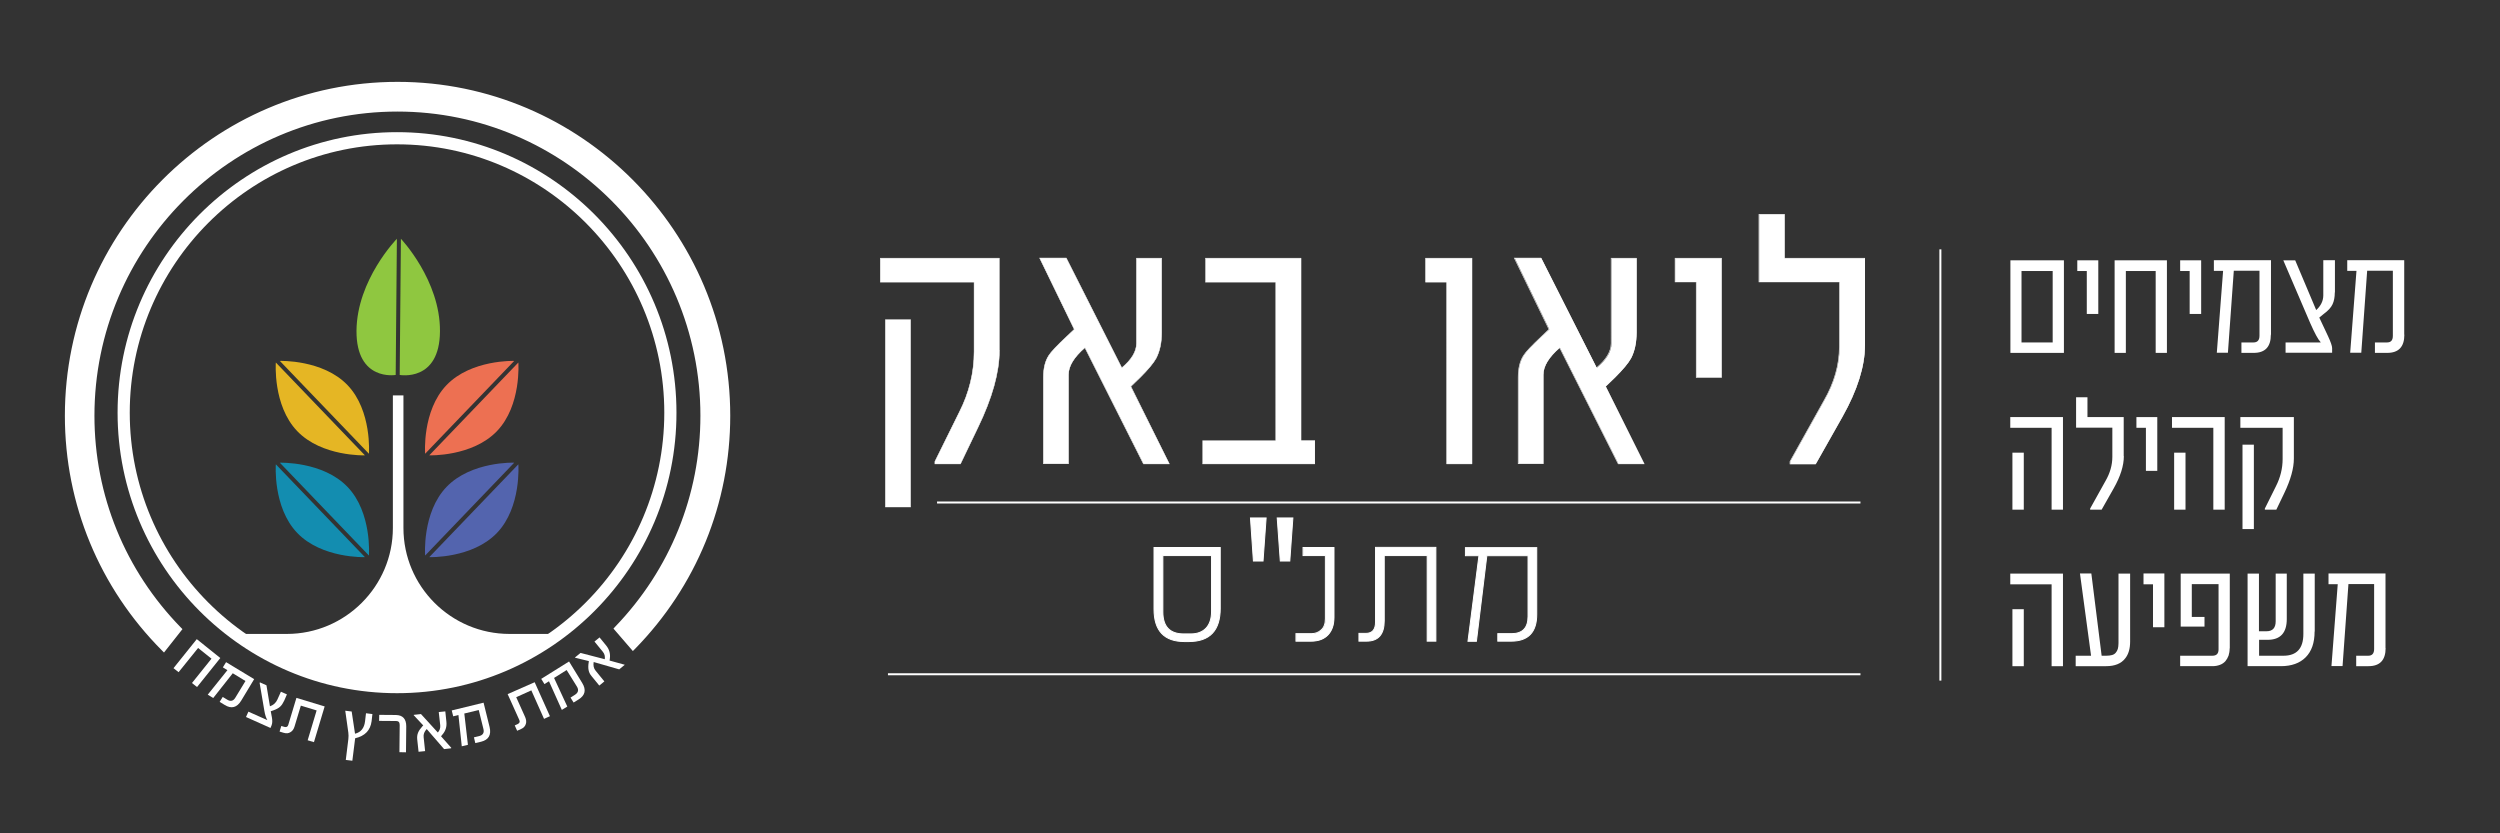
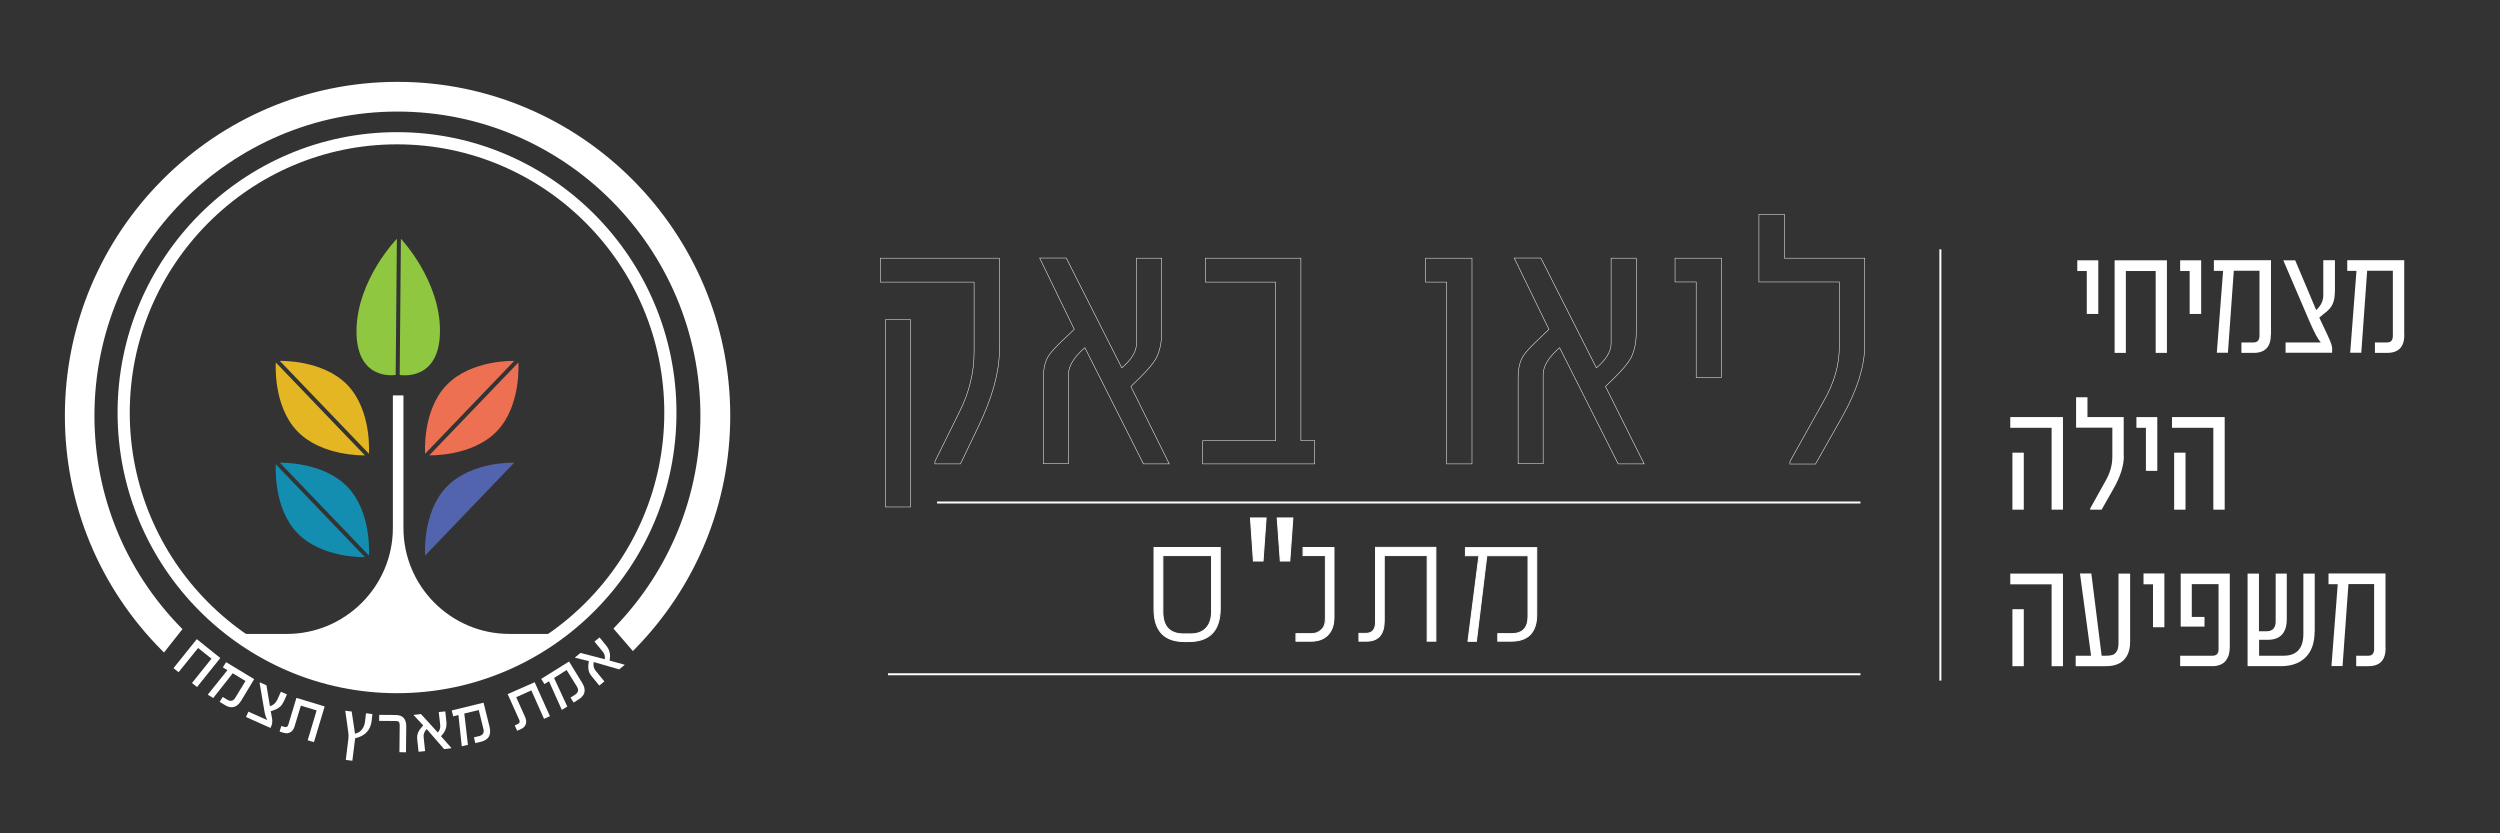
<svg xmlns="http://www.w3.org/2000/svg" xmlns:xlink="http://www.w3.org/1999/xlink" version="1.1" id="Layer_1" x="0px" y="0px" viewBox="0 0 186.89 62.28" style="enable-background:new 0 0 186.89 62.28;" xml:space="preserve">
  <rect x="0" y="0" width="186.89" height="62.28" fill="#333333" stroke="none" />
  <style type="text/css">
	.st0{fill:#FFFFFF;}
	.st1{clip-path:url(#SVGID_2_);fill:#FFFFFF;}
	.st2{clip-path:url(#SVGID_4_);fill:#FFFFFF;}
	.st3{clip-path:url(#SVGID_6_);fill:#FFFFFF;}
	.st4{clip-path:url(#SVGID_8_);fill:#FFFFFF;}
	.st5{clip-path:url(#SVGID_10_);fill:#FFFFFF;}
	.st6{clip-path:url(#SVGID_12_);fill:#FFFFFF;}
	.st7{clip-path:url(#SVGID_12_);fill:none;stroke:#FFFFFF;stroke-width:0.075;stroke-miterlimit:10;}
	.st8{clip-path:url(#SVGID_12_);fill:none;stroke:#FFFFFF;stroke-width:0.037;stroke-miterlimit:10;}
	.st9{clip-path:url(#SVGID_14_);fill:#FFFFFF;}
	.st10{clip-path:url(#SVGID_14_);fill:#138DB0;}
	.st11{clip-path:url(#SVGID_14_);fill:#ED7052;}
	.st12{clip-path:url(#SVGID_14_);fill:#5364AE;}
	.st13{clip-path:url(#SVGID_14_);fill:#E5B624;}
	.st14{clip-path:url(#SVGID_14_);fill:#8FC740;}
</style>
  <g>
-     <path class="st0" d="M151.12,25.6h2.33v-5.34h-2.33V25.6z M154.29,26.38h-4v-6.92h4V26.38z" />
    <polygon class="st0" points="156.86,23.47 156,23.47 156,20.26 155.29,20.26 155.29,19.46 156.86,19.46  " />
    <polygon class="st0" points="161.99,26.38 161.15,26.38 161.15,20.26 158.92,20.26 158.92,26.38 158.08,26.38 158.08,19.46    161.99,19.46  " />
    <polygon class="st0" points="164.55,23.47 163.69,23.47 163.69,20.26 162.98,20.26 162.98,19.46 164.55,19.46  " />
    <g>
      <defs>
        <rect id="SVGID_1_" x="4.85" y="6.11" width="174.89" height="50.75" />
      </defs>
      <clipPath id="SVGID_2_">
        <use xlink:href="#SVGID_1_" style="overflow:visible;" />
      </clipPath>
      <path class="st1" d="M169.76,25.02c0,0.91-0.43,1.36-1.28,1.36h-0.92V25.6h0.9c0.29,0,0.45-0.16,0.45-0.5v-4.86h-1.92l-0.44,6.13    h-0.83l0.47-6.12h-0.69v-0.8h4.27V25.02z" />
      <path class="st1" d="M174.54,21.86c0,0.36-0.06,0.66-0.17,0.89c-0.11,0.24-0.33,0.48-0.66,0.72l-0.33,0.27l0.64,1.36    c0.21,0.45,0.32,0.76,0.32,0.92v0.35h-3.48V25.6h2.62v-0.02c-0.19-0.2-0.44-0.67-0.77-1.41l-2.02-4.71h0.89l1.57,3.72    c0.35-0.32,0.53-0.69,0.53-1.1v-2.63h0.87V21.86z" />
      <path class="st1" d="M179.74,25.02c0,0.91-0.43,1.36-1.28,1.36h-0.92V25.6h0.9c0.3,0,0.44-0.16,0.44-0.5v-4.86h-1.92l-0.44,6.13    h-0.83l0.47-6.12h-0.69v-0.8h4.26V25.02z" />
    </g>
    <path class="st0" d="M151.29,38.1h-0.85v-4.26h0.85V38.1z M154.22,38.1h-0.85v-6.12h-3.09v-0.8h3.94V38.1z" />
    <g>
      <defs>
        <rect id="SVGID_3_" x="4.85" y="6.11" width="174.89" height="50.75" />
      </defs>
      <clipPath id="SVGID_4_">
        <use xlink:href="#SVGID_3_" style="overflow:visible;" />
      </clipPath>
      <path class="st2" d="M158.77,34.1c0,0.71-0.25,1.51-0.76,2.41l-0.9,1.59h-0.86v-0.08l1.14-2.05c0.35-0.6,0.52-1.21,0.52-1.81    v-2.19h-2.71V29.7h0.85v1.48h2.71V34.1z" />
    </g>
    <polygon class="st0" points="161.27,35.2 160.42,35.2 160.42,31.98 159.71,31.98 159.71,31.18 161.27,31.18  " />
    <path class="st0" d="M163.38,38.1h-0.85v-4.26h0.85V38.1z M166.31,38.1h-0.85v-6.12h-3.09v-0.8h3.94V38.1z" />
    <g>
      <defs>
        <rect id="SVGID_5_" x="4.85" y="6.11" width="174.89" height="50.75" />
      </defs>
      <clipPath id="SVGID_6_">
        <use xlink:href="#SVGID_5_" style="overflow:visible;" />
      </clipPath>
-       <path class="st3" d="M168.49,39.55h-0.85v-6.31h0.85V39.55z M171.48,34.28c0,0.73-0.24,1.59-0.72,2.59l-0.59,1.23h-0.86v-0.08    l0.83-1.67c0.33-0.65,0.5-1.33,0.5-2.03v-2.34h-3.16v-0.8h4V34.28z" />
    </g>
    <path class="st0" d="M151.29,49.8h-0.85v-4.26h0.85V49.8z M154.22,49.8h-0.85v-6.12h-3.09v-0.8h3.94V49.8z" />
    <g>
      <defs>
        <rect id="SVGID_7_" x="4.85" y="6.11" width="174.89" height="50.75" />
      </defs>
      <clipPath id="SVGID_8_">
        <use xlink:href="#SVGID_7_" style="overflow:visible;" />
      </clipPath>
      <path class="st4" d="M159.24,47.96c0,0.53-0.12,0.95-0.37,1.26c-0.3,0.39-0.78,0.58-1.42,0.58h-2.28v-0.78h1.15l-0.83-6.15h0.85    l0.77,6.15h0.34c0.17,0,0.32-0.02,0.43-0.05c0.12-0.03,0.21-0.09,0.28-0.17c0.07-0.08,0.12-0.17,0.16-0.29    c0.03-0.12,0.05-0.26,0.05-0.43v-5.2h0.87V47.96z" />
    </g>
    <polygon class="st0" points="161.8,46.89 160.95,46.89 160.95,43.68 160.24,43.68 160.24,42.87 161.8,42.87  " />
    <g>
      <defs>
        <rect id="SVGID_9_" x="4.85" y="6.11" width="174.89" height="50.75" />
      </defs>
      <clipPath id="SVGID_10_">
        <use xlink:href="#SVGID_9_" style="overflow:visible;" />
      </clipPath>
      <path class="st5" d="M166.68,48.47c0,0.2-0.03,0.38-0.08,0.54c-0.06,0.16-0.14,0.3-0.24,0.42c-0.11,0.12-0.24,0.21-0.4,0.27    c-0.16,0.06-0.34,0.1-0.55,0.1h-2.43v-0.78h2.41c0.31,0,0.46-0.16,0.46-0.47v-4.88h-2v2.45h0.95v0.72h-1.78v-3.96h3.67V48.47z" />
      <path class="st5" d="M173.03,47.21c0,0.84-0.22,1.48-0.67,1.93c-0.44,0.44-1.06,0.66-1.85,0.66h-2.49v-6.92h0.85v4.31h0.57    c0.45,0,0.68-0.25,0.68-0.74v-3.57h0.83v3.4c0,1.03-0.48,1.55-1.43,1.55h-0.64v1.19h1.82c0.99,0,1.49-0.54,1.49-1.63v-4.51h0.85    V47.21z" />
      <path class="st5" d="M178.34,48.44c0,0.91-0.43,1.36-1.28,1.36h-0.92v-0.78h0.9c0.29,0,0.44-0.17,0.44-0.5v-4.86h-1.92l-0.44,6.13    h-0.83l0.47-6.12h-0.69v-0.8h4.26V48.44z" />
      <path class="st5" d="M90.57,45.72v-4.19h-3.64v4.22c0,1.09,0.52,1.64,1.56,1.64h0.53c0.48,0,0.86-0.14,1.14-0.43    C90.43,46.67,90.57,46.26,90.57,45.72 M91.22,45.47c0,1.66-0.78,2.49-2.35,2.49h-0.32c-1.52,0-2.28-0.81-2.28-2.43v-4.6h4.95    V45.47z" />
    </g>
    <path class="st0" d="M96.65,38.72l-0.23,3.22h-0.71l-0.23-3.22H96.65z M94.65,38.72l-0.23,3.22H93.7l-0.22-3.22H94.65z" />
    <g>
      <defs>
        <rect id="SVGID_11_" x="4.85" y="6.11" width="174.89" height="50.75" />
      </defs>
      <clipPath id="SVGID_12_">
        <use xlink:href="#SVGID_11_" style="overflow:visible;" />
      </clipPath>
      <path class="st6" d="M114.88,45.93c0,1.33-0.64,2-1.91,2h-1v-0.56H113c0.82,0,1.23-0.43,1.23-1.28v-4.55h-3.08l-0.78,6.4h-0.63    l0.82-6.4h-1.01v-0.6h5.33V45.93z M107.34,47.93h-0.65v-6.4h-3.21v4.87c0,1.02-0.44,1.53-1.33,1.53h-0.56v-0.58h0.51    c0.49,0,0.73-0.28,0.73-0.85v-5.58h4.51V47.93z M99.73,46.16c0,0.55-0.15,0.98-0.44,1.3c-0.3,0.32-0.73,0.48-1.29,0.48h-1.11    v-0.56h1.14c0.3,0,0.55-0.09,0.75-0.28c0.21-0.18,0.31-0.46,0.31-0.84v-4.72h-1.67v-0.6h2.31V46.16z" />
      <path class="st7" d="M114.88,45.93c0,1.33-0.64,2-1.91,2h-1v-0.56H113c0.82,0,1.23-0.43,1.23-1.28v-4.55h-3.08l-0.78,6.4h-0.63    l0.82-6.4h-1.01v-0.6h5.33V45.93z M107.34,47.93h-0.65v-6.4h-3.21v4.87c0,1.02-0.44,1.53-1.33,1.53h-0.56v-0.58h0.51    c0.49,0,0.73-0.28,0.73-0.85v-5.58h4.51V47.93z M99.72,46.16c0,0.55-0.15,0.98-0.44,1.29c-0.3,0.32-0.72,0.48-1.29,0.48h-1.11    v-0.56h1.14c0.3,0,0.55-0.09,0.75-0.28c0.21-0.18,0.31-0.46,0.31-0.84v-4.72h-1.67v-0.6h2.31V46.16z M96.65,38.72l-0.23,3.22    h-0.71l-0.23-3.22H96.65z M94.65,38.72l-0.23,3.22H93.7l-0.22-3.22H94.65z M90.57,45.72v-4.19h-3.64v4.22    c0,1.09,0.52,1.64,1.56,1.64h0.53c0.48,0,0.86-0.14,1.14-0.43C90.43,46.67,90.57,46.26,90.57,45.72z M91.22,45.47    c0,1.66-0.78,2.49-2.35,2.49h-0.32c-1.52,0-2.28-0.81-2.28-2.43v-4.6h4.95V45.47z" />
-       <path class="st6" d="M98.29,34.68h-8.37v-1.73h5.46V21.09h-5.25V19.3h7.14v13.64h1.03V34.68z M87.42,34.68h-1.93l-4.38-8.69    c-0.82,0.71-1.23,1.38-1.23,2.02v6.66H78v-6.46c0-0.67,0.13-1.21,0.4-1.63c0.16-0.26,0.62-0.75,1.38-1.46l0.53-0.5l-2.59-5.33    h1.99l4.15,8.21c0.74-0.61,1.1-1.23,1.1-1.83V19.3h1.88v5.56c0,0.76-0.14,1.4-0.41,1.92c-0.21,0.38-0.61,0.85-1.19,1.43    l-0.71,0.68L87.42,34.68z M68.07,37.9h-1.88v-14h1.88V37.9z M74.71,26.2c0,1.62-0.53,3.54-1.6,5.75l-1.31,2.73h-1.91V34.5    l1.83-3.7c0.73-1.44,1.1-2.95,1.1-4.51v-5.2h-7.01V19.3h8.89V26.2z" />
-       <path class="st6" d="M139.42,25.79c0,1.58-0.56,3.37-1.68,5.36l-2,3.54h-1.91V34.5l2.54-4.55c0.77-1.34,1.15-2.68,1.15-4.01v-4.86    h-6.01v-5.06h1.9v3.28h6.01V25.79z M128.71,28.22h-1.9v-7.14h-1.58V19.3h3.47V28.22z M122.92,34.68h-1.93l-4.38-8.69    c-0.82,0.71-1.23,1.38-1.23,2.02v6.66h-1.87v-6.46c0-0.67,0.13-1.21,0.4-1.63c0.16-0.27,0.62-0.75,1.38-1.46l0.53-0.5l-2.59-5.33    h1.99l4.15,8.21c0.74-0.61,1.1-1.23,1.1-1.83V19.3h1.88v5.56c0,0.76-0.14,1.4-0.41,1.92c-0.21,0.38-0.61,0.85-1.19,1.43    l-0.71,0.68L122.92,34.68z M110.05,34.68h-1.9V21.09h-1.58V19.3h3.47V34.68z" />
      <path class="st8" d="M139.4,25.79c0,1.58-0.56,3.37-1.68,5.36l-2,3.54h-1.91V34.5l2.54-4.55c0.77-1.34,1.15-2.68,1.15-4.01v-4.86    h-6.01v-5.06h1.9v3.28h6.01V25.79z M128.7,28.22h-1.9v-7.14h-1.58V19.3h3.47V28.22z M122.91,34.68h-1.94l-4.38-8.69    c-0.82,0.71-1.23,1.38-1.23,2.02v6.66h-1.87v-6.46c0-0.67,0.13-1.21,0.4-1.63c0.16-0.26,0.62-0.75,1.38-1.46l0.52-0.5l-2.59-5.33    h1.99l4.15,8.21c0.73-0.61,1.1-1.23,1.1-1.83V19.3h1.88v5.56c0,0.76-0.14,1.4-0.41,1.92c-0.21,0.38-0.61,0.85-1.19,1.43l-0.7,0.68    L122.91,34.68z M110.05,34.68h-1.9V21.09h-1.58V19.3h3.47V34.68z M98.27,34.68H89.9v-1.73h5.46V21.09h-5.25V19.3h7.14v13.64h1.03    V34.68z M87.41,34.68h-1.93l-4.38-8.69c-0.82,0.71-1.23,1.38-1.23,2.02v6.66h-1.87v-6.46c0-0.67,0.13-1.21,0.4-1.63    c0.16-0.26,0.62-0.75,1.38-1.46l0.53-0.5l-2.59-5.33h1.99l4.15,8.21c0.73-0.61,1.1-1.23,1.1-1.83V19.3h1.88v5.56    c0,0.76-0.14,1.4-0.41,1.92c-0.21,0.38-0.61,0.85-1.19,1.43l-0.7,0.68L87.41,34.68z M68.07,37.9h-1.88v-14h1.88V37.9z M74.71,26.2    c0,1.62-0.53,3.54-1.6,5.75l-1.31,2.73h-1.91V34.5l1.83-3.7c0.73-1.44,1.1-2.95,1.1-4.51v-5.2h-7.01V19.3h8.89V26.2z" />
    </g>
    <rect x="70.05" y="37.49" class="st0" width="69.03" height="0.15" />
    <rect x="66.38" y="50.33" class="st0" width="72.7" height="0.15" />
    <rect x="144.98" y="18.64" class="st0" width="0.15" height="32.24" />
    <polygon class="st0" points="14.73,51.36 14.35,51.06 15.81,49.24 14.81,48.44 13.35,50.25 12.97,49.95 14.71,47.78 16.47,49.19     " />
    <g>
      <defs>
        <rect id="SVGID_13_" x="4.85" y="6.11" width="174.89" height="50.75" />
      </defs>
      <clipPath id="SVGID_14_">
        <use xlink:href="#SVGID_13_" style="overflow:visible;" />
      </clipPath>
      <path class="st9" d="M18.03,52.38c-0.32,0.52-0.73,0.63-1.23,0.32l-0.38-0.23l0.23-0.37l0.33,0.2c0.25,0.16,0.46,0.11,0.61-0.14    l0.76-1.25l-0.95-0.58l-1.46,1.85l-0.41-0.25l1.47-1.83l-0.34-0.21l0.24-0.39l2.1,1.27L18.03,52.38z" />
      <path class="st9" d="M21.25,52.37c-0.09,0.19-0.19,0.35-0.31,0.46c-0.12,0.11-0.29,0.2-0.52,0.28l-0.18,0.06l0.09,0.48    c0.04,0.24,0.03,0.43-0.03,0.58l-0.08,0.19l-1.83-0.82l0.18-0.4l1.41,0.63l0-0.01c-0.09-0.15-0.17-0.39-0.22-0.7l-0.35-2.06    l0.02-0.05l0.49,0.22l0.26,1.57c0.26-0.09,0.45-0.26,0.56-0.51l0.26-0.58l0.45,0.2L21.25,52.37z" />
      <path class="st9" d="M23.47,55.48l-0.47-0.14l0.67-2.23l-1.18-0.36l-0.47,1.56c-0.06,0.2-0.16,0.34-0.3,0.42    c-0.15,0.1-0.32,0.11-0.52,0.05l-0.3-0.09l0.13-0.42l0.23,0.07c0.15,0.04,0.25-0.01,0.29-0.15l0.61-2.02l2.11,0.64L23.47,55.48z" />
      <path class="st9" d="M27.78,53.91c-0.09,0.69-0.5,1.11-1.23,1.28l-0.21,1.68l-0.49-0.06l0.19-1.55c0.02-0.17,0.02-0.34,0-0.49    l-0.23-1.64l0.48,0.06l0.25,1.66c0.44-0.11,0.69-0.42,0.75-0.93l0.07-0.6l0.48,0.06L27.78,53.91z" />
      <path class="st9" d="M30.35,56.24l-0.49-0.01l0.02-2.03c0-0.2-0.08-0.3-0.26-0.3l-1.28-0.01l0.01-0.45l1.24,0.01    c0.52,0.01,0.78,0.29,0.78,0.85L30.35,56.24z" />
      <path class="st9" d="M33.72,55.94L33.2,56l-1.3-1.5c-0.18,0.19-0.26,0.4-0.23,0.61l0.11,1.04l-0.49,0.05l-0.1-0.92    c-0.02-0.19,0-0.35,0.06-0.5c0.06-0.15,0.17-0.31,0.33-0.49l0.06-0.06l-0.71-0.76l0-0.03l0.54-0.06l1.26,1.38    c0.14-0.15,0.2-0.34,0.18-0.54l-0.11-0.99l0.49-0.05l0.08,0.77c0.04,0.38-0.06,0.7-0.31,0.98l-0.09,0.11l0.77,0.87L33.72,55.94z" />
      <path class="st9" d="M36.6,54.35c0.14,0.59-0.07,0.96-0.64,1.1l-0.43,0.1l-0.1-0.43l0.38-0.09c0.29-0.07,0.4-0.25,0.33-0.53    l-0.35-1.42l-1.08,0.26l0.27,2.34l-0.46,0.11l-0.25-2.34l-0.39,0.1l-0.11-0.44l2.38-0.58L36.6,54.35z" />
      <path class="st9" d="M41.11,53.54l-0.44,0.2l-0.95-2.13l-1.13,0.51l0.67,1.49c0.08,0.19,0.1,0.36,0.05,0.51    c-0.05,0.17-0.17,0.3-0.36,0.38l-0.29,0.13l-0.18-0.4l0.22-0.1c0.14-0.07,0.19-0.17,0.12-0.31l-0.87-1.93L39.97,51L41.11,53.54z" />
      <path class="st9" d="M43.52,51.05c0.32,0.52,0.23,0.93-0.27,1.24l-0.37,0.23l-0.23-0.37l0.33-0.21c0.25-0.16,0.3-0.36,0.15-0.61    l-0.77-1.24l-0.94,0.59l0.99,2.14l-0.41,0.25l-0.96-2.14l-0.34,0.21l-0.24-0.39l2.08-1.3L43.52,51.05z" />
      <path class="st9" d="M46.7,49.7l-0.41,0.34l-1.91-0.55c-0.04,0.26,0,0.47,0.14,0.64l0.66,0.81l-0.38,0.31l-0.58-0.71    c-0.12-0.14-0.19-0.29-0.22-0.45c-0.03-0.15-0.03-0.35,0.01-0.59l0.01-0.08L43,49.17l-0.02-0.02l0.42-0.34l1.81,0.47    c0.03-0.21-0.01-0.39-0.14-0.55l-0.63-0.77l0.38-0.31l0.49,0.6c0.24,0.29,0.33,0.62,0.28,0.99l-0.02,0.14l1.12,0.31L46.7,49.7z" />
      <path class="st9" d="M47.33,48.38c4.37-4.46,7.07-10.56,7.07-17.3C54.4,17.41,43.33,6.3,29.72,6.3    C16.11,6.3,5.04,17.41,5.04,31.07c0,6.8,2.76,12.95,7.2,17.42l1.15-1.46c-4.02-4.12-6.51-9.74-6.51-15.96    c0-12.64,10.24-22.93,22.84-22.93c12.6,0,22.84,10.29,22.84,22.93c0,6.18-2.46,11.79-6.44,15.91L47.33,48.38z" />
      <path class="st9" d="M29.72,6.49c-13.5,0-24.49,11.03-24.49,24.58c0,6.44,2.48,12.52,7,17.13l0.91-1.16    c-4.16-4.32-6.45-9.99-6.45-15.97c0-12.75,10.33-23.12,23.03-23.12c12.7,0,23.03,10.37,23.03,23.12c0,5.96-2.26,11.6-6.37,15.92    l0.95,1.1c4.43-4.6,6.87-10.64,6.87-17.02C54.21,17.52,43.22,6.49,29.72,6.49 M12.26,48.78l-0.15-0.15    c-4.68-4.7-7.26-10.94-7.26-17.55c0-13.76,11.16-24.96,24.87-24.96c13.71,0,24.87,11.2,24.87,24.96c0,6.55-2.53,12.75-7.13,17.44    l-0.15,0.15l-1.45-1.68l0.12-0.13c4.11-4.26,6.38-9.87,6.38-15.78c0-12.54-10.16-22.74-22.65-22.74    c-12.49,0-22.65,10.2-22.65,22.74c0,5.94,2.29,11.56,6.46,15.83l0.12,0.12L12.26,48.78z" />
      <path class="st10" d="M25.98,36.4c1.84,1.92,1.6,5.13,1.6,5.13l-6.66-6.94C20.92,34.59,24.14,34.48,25.98,36.4" />
      <path class="st10" d="M20.62,34.71l6.66,6.94c0,0-3.22,0.11-5.06-1.81C20.38,37.92,20.62,34.71,20.62,34.71" />
      <path class="st9" d="M29.68,10.79c-11.01,0-19.98,9-19.98,20.06c0,11.06,8.96,20.06,19.98,20.06c11.02,0,19.98-9,19.98-20.06    C49.66,19.79,40.7,10.79,29.68,10.79 M29.68,51.82c-11.52,0-20.89-9.41-20.89-20.97c0-11.56,9.37-20.97,20.89-20.97    c11.52,0,20.89,9.41,20.89,20.97C50.58,42.41,41.2,51.82,29.68,51.82" />
      <path class="st9" d="M41.33,47.71h-3.24c-4.53,0-8.24-3.71-8.24-8.24v-9.6h-0.16v9.6c0,4.53-3.71,8.24-8.24,8.24h-3.22    c0,0,6.04,3.79,11.46,3.65C36.57,51.19,41.33,47.71,41.33,47.71" />
      <path class="st9" d="M19.41,48.03c1.89,1.02,6.09,3.03,9.99,3.03c0.09-0.01,0.19,0,0.28,0c4.99-0.13,8.88-2.04,10.56-3.02h-2.15    c-4.03,0-7.42-2.8-8.32-6.56c-0.9,3.76-4.29,6.56-8.32,6.56H19.41z M29.39,51.68L29.39,51.68c-5.38,0-11.1-3.56-11.34-3.71    l-0.93-0.58h4.32c4.37,0,7.93-3.56,7.93-7.92v-9.91h0.79v9.91c0,4.37,3.56,7.92,7.93,7.92h4.21l-0.78,0.57    c-0.2,0.15-4.92,3.54-11.82,3.72C29.59,51.68,29.49,51.68,29.39,51.68" />
      <path class="st11" d="M33.38,28.79c-1.84,1.92-1.6,5.13-1.6,5.13l6.66-6.94C38.44,26.98,35.22,26.87,33.38,28.79" />
      <path class="st11" d="M38.75,27.1l-6.66,6.94c0,0,3.22,0.11,5.06-1.81C38.99,30.31,38.75,27.1,38.75,27.1" />
      <path class="st12" d="M33.38,36.4c-1.84,1.92-1.6,5.13-1.6,5.13l6.66-6.94C38.44,34.58,35.22,34.48,33.38,36.4" />
-       <path class="st12" d="M38.75,34.71l-6.66,6.94c0,0,3.22,0.11,5.06-1.81C38.99,37.92,38.75,34.71,38.75,34.71" />
      <path class="st13" d="M25.98,28.79c1.84,1.92,1.6,5.13,1.6,5.13l-6.66-6.94C20.92,26.98,24.14,26.87,25.98,28.79" />
      <path class="st13" d="M20.62,27.1l6.66,6.94c0,0-3.22,0.11-5.06-1.81C20.38,30.31,20.62,27.1,20.62,27.1" />
      <path class="st14" d="M26.65,24.73c-0.02,3.81,2.93,3.3,2.93,3.3l0.09-10.18C29.67,17.85,26.68,20.91,26.65,24.73" />
      <path class="st14" d="M29.97,17.85l-0.09,10.18c0,0,2.99,0.55,3.01-3.26C32.92,20.95,29.97,17.85,29.97,17.85" />
    </g>
  </g>
</svg>